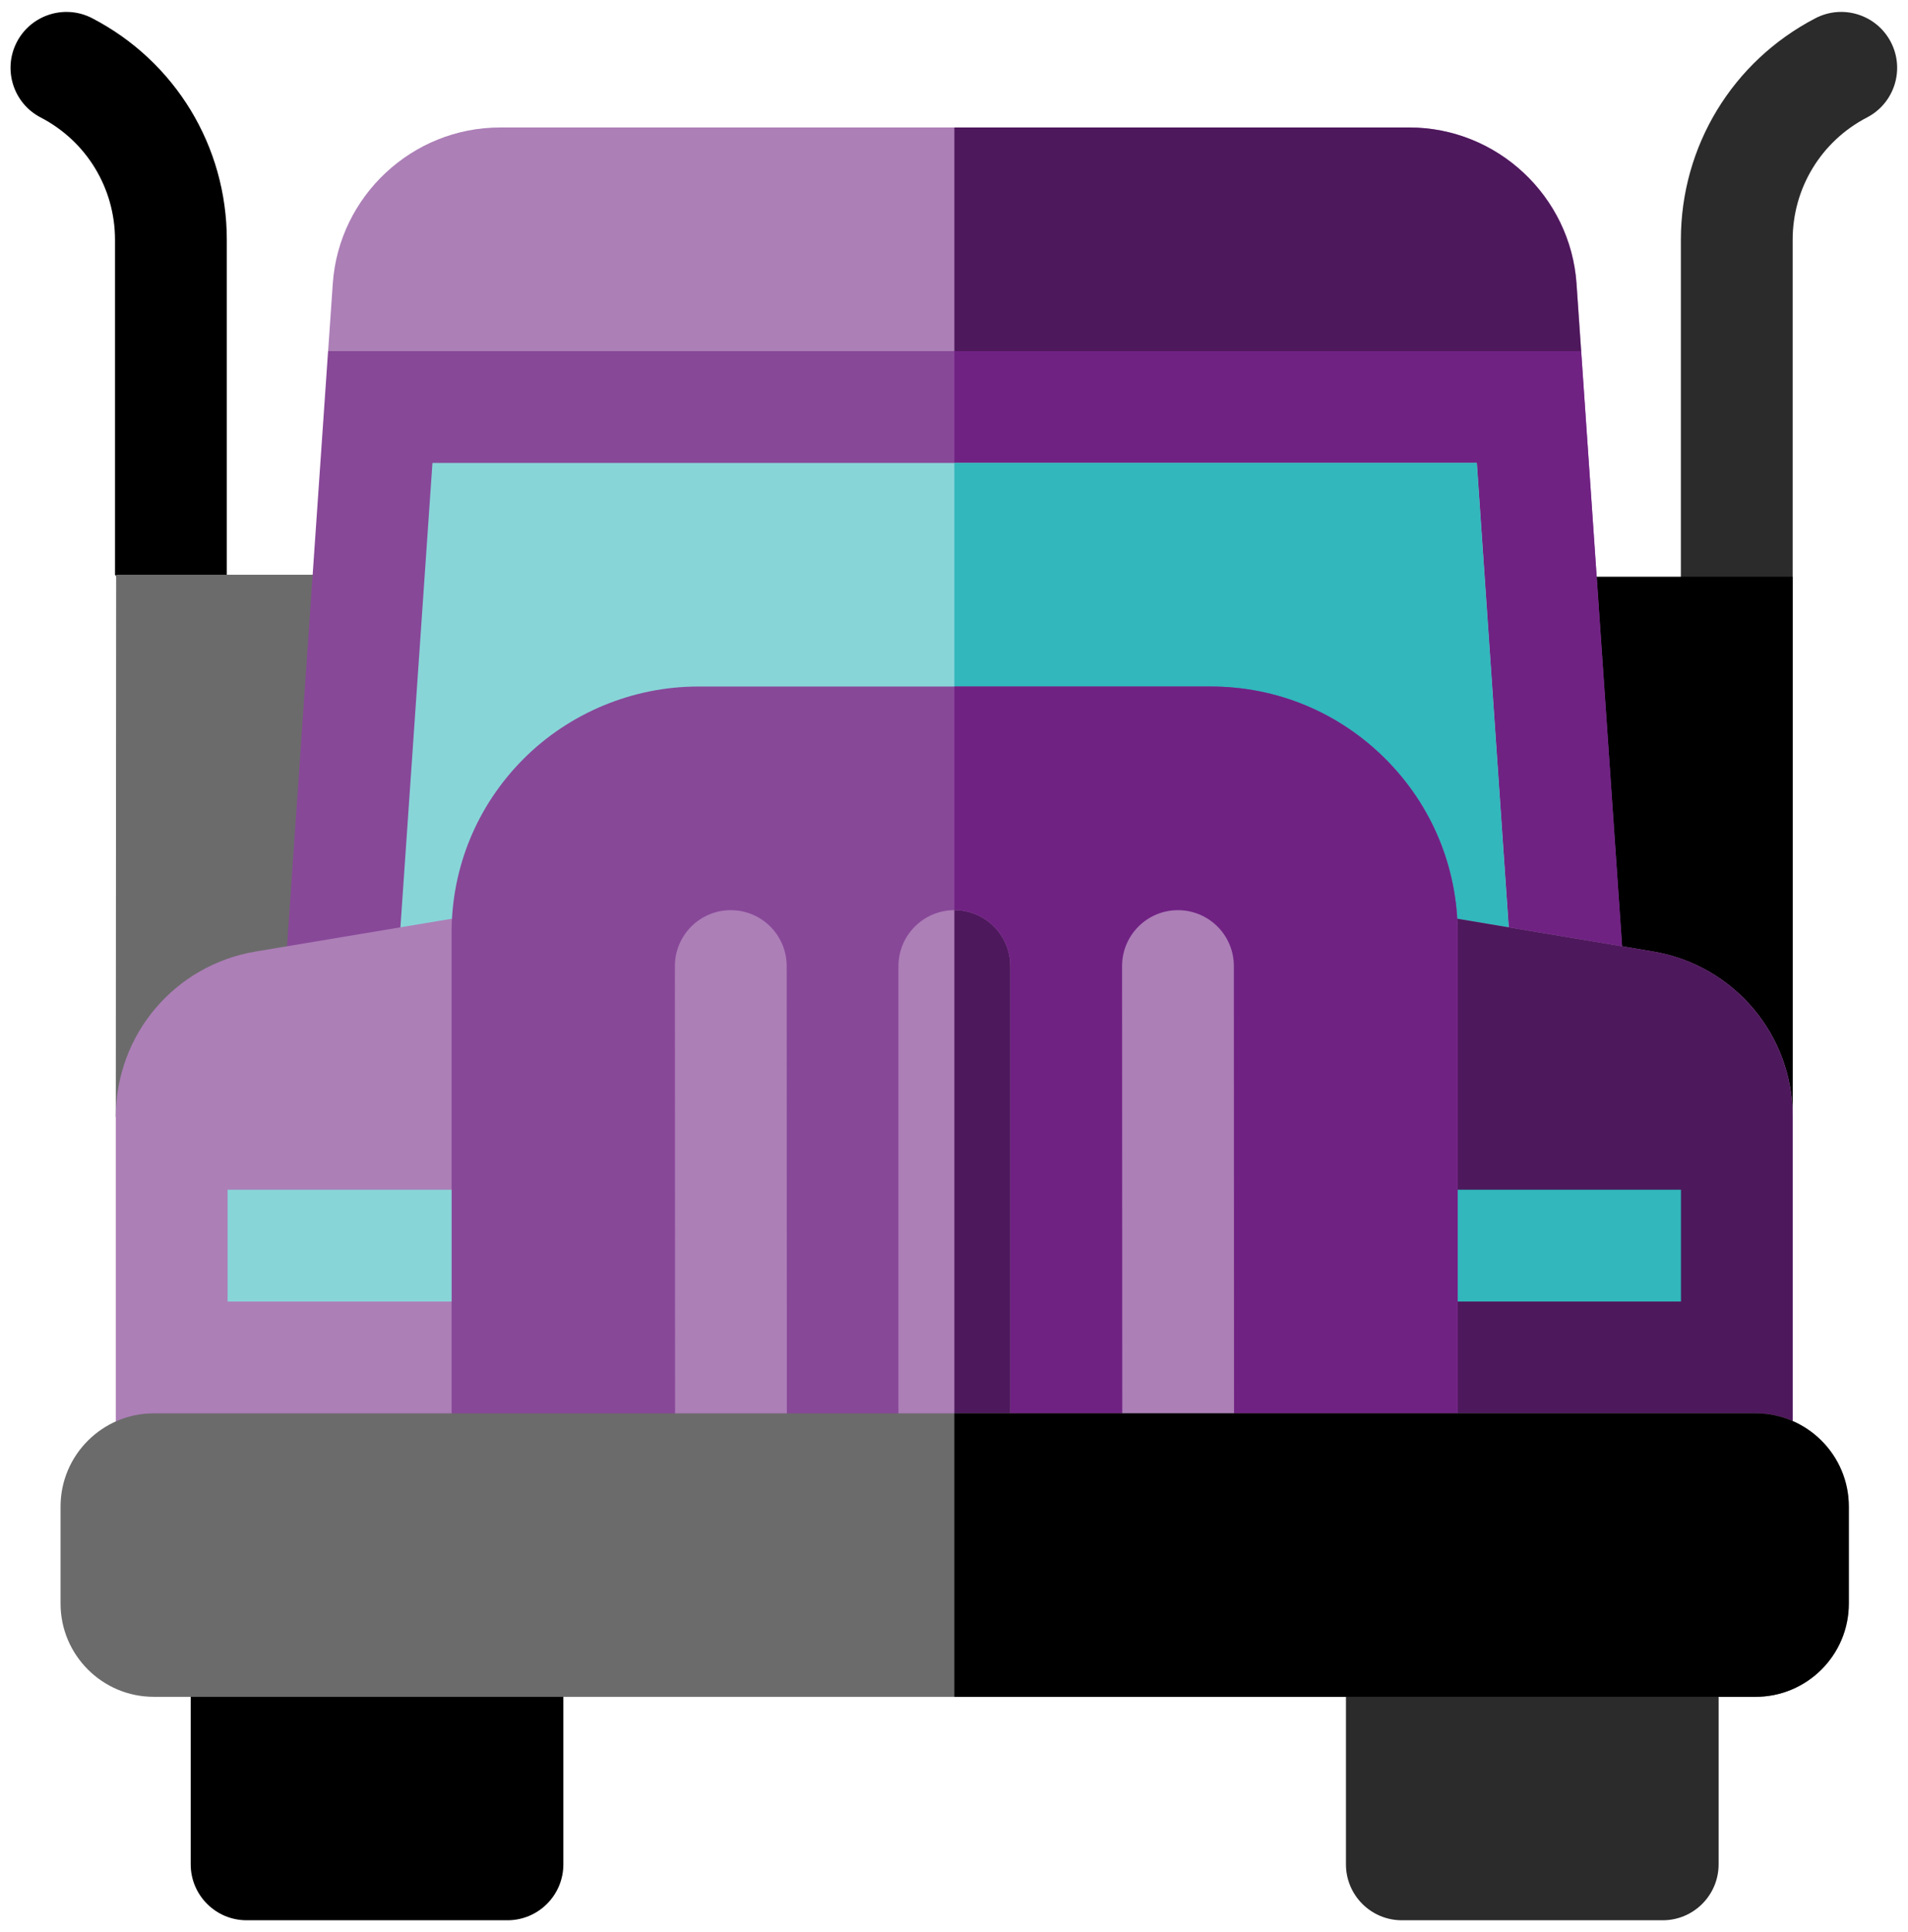
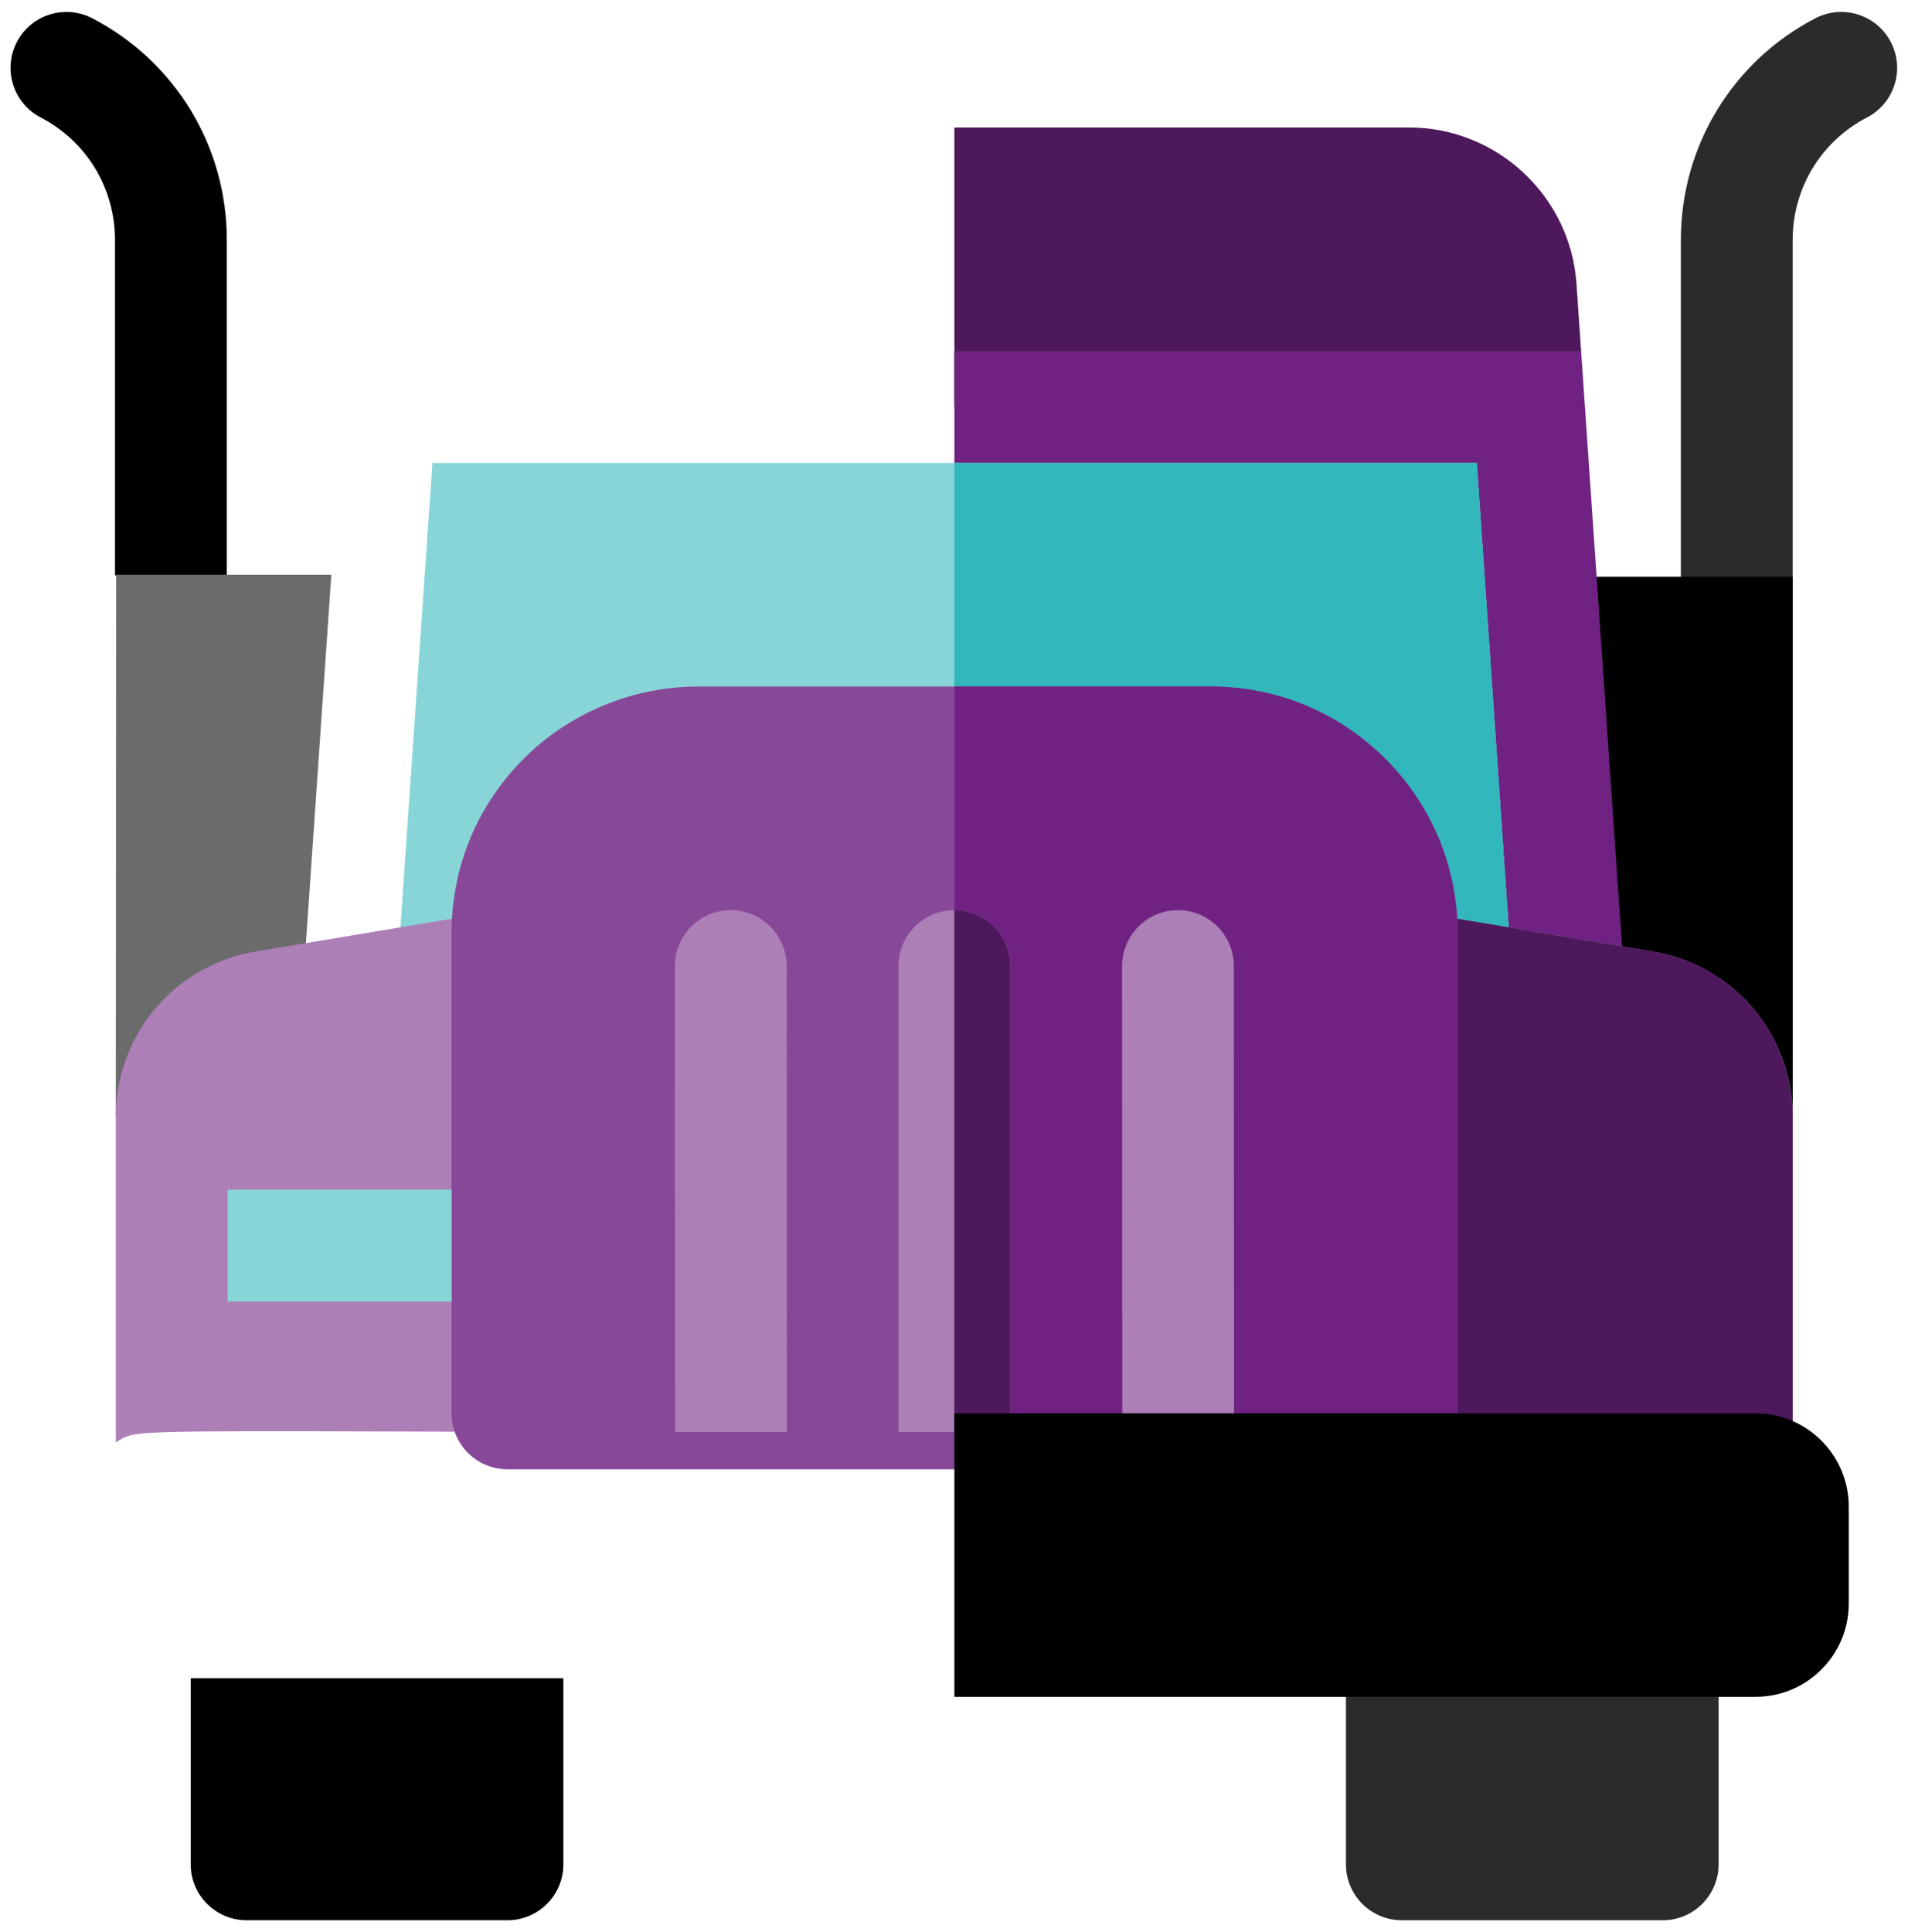
<svg xmlns="http://www.w3.org/2000/svg" width="80" height="81" viewBox="0 0 80 81" fill="none">
  <g clip-path="url(#clip0_4224_3396)">
    <path d="M9.51 10.053V24.875H5.447L4.822 24.094V10.053C4.822 7.888 3.628 5.922 1.705 4.924C0.557 4.328 0.11 2.913 0.705 1.764C1.302 0.616 2.717 0.167 3.866 0.764C7.347 2.572 9.51 6.131 9.51 10.053Z" fill="black" />
    <path d="M78.281 4.924C76.358 5.922 75.164 7.888 75.164 10.053V24.178L74.539 24.875H70.477V10.053C70.477 6.131 72.639 2.572 76.12 0.764C77.269 0.167 78.684 0.616 79.281 1.764C79.877 2.913 79.43 4.328 78.281 4.924Z" fill="#2B2B2B" />
-     <path d="M13.893 24.094L12.771 40.336L10.857 40.656C7.832 41.163 5.637 43.755 5.637 46.82H4.855L4.87 24.094H13.893Z" fill="#6B6B6B" />
+     <path d="M13.893 24.094L12.771 40.336C7.832 41.163 5.637 43.755 5.637 46.82H4.855L4.87 24.094H13.893Z" fill="#6B6B6B" />
    <path d="M75.167 24.176V46.817L74.312 45.852C73.908 43.221 71.867 41.104 69.167 40.654L67.275 40.337L66.164 24.176H75.167Z" fill="black" />
-     <path d="M66.105 11.893C65.853 8.22 62.772 5.344 59.09 5.344H20.967C17.287 5.344 14.206 8.22 13.953 11.891L13.758 14.719L15.811 17.062H64.248L66.299 14.719L66.105 11.893Z" fill="#AC7FB7" />
    <path d="M66.294 14.719L64.242 17.062H40.016V5.344H59.084C62.766 5.344 65.847 8.22 66.1 11.894L66.294 14.719Z" fill="#4E185C" />
-     <path d="M13.756 14.719L11.98 40.469C21.515 38.884 21.036 38.938 21.278 38.938C60.929 38.945 58.792 38.918 59.036 38.959L68.068 40.471L66.298 14.719H13.756Z" fill="#884898" />
    <path d="M68.064 40.47L59.031 38.959C58.834 38.927 60.183 38.938 40.016 38.939V14.719H66.294L68.064 40.47Z" fill="#702283" />
    <path d="M16.758 39.331L18.132 19.406H61.922L63.291 39.332L16.758 39.331Z" fill="#88D5D8" />
    <path d="M63.286 39.333L40.016 39.331V19.406H61.917L63.286 39.333Z" fill="#31B7BC" />
    <path d="M23.621 70.352V78.156C23.621 79.45 22.571 80.5 21.277 80.5H10.34C9.046 80.5 7.996 79.45 7.996 78.156V70.352H23.621Z" fill="black" />
    <path d="M73.613 60.032C74.18 60.032 74.71 60.185 75.168 60.45V46.82C75.168 43.372 72.699 40.455 69.298 39.886L59.164 38.189C58.84 38.135 21.152 38.145 20.891 38.189L10.728 39.887C7.325 40.455 4.855 43.372 4.855 46.822V60.469C6.263 59.636 2.814 60.199 73.613 60.032Z" fill="#AC7FB7" />
    <path d="M75.164 46.821V60.451C74.706 60.185 74.175 60.032 73.609 60.032C59.772 60.065 48.77 60.069 40.016 60.062V38.152C49.505 38.152 58.998 38.163 59.161 38.19L69.294 39.885C72.695 40.456 75.164 43.371 75.164 46.821Z" fill="#4E185C" />
    <path d="M72.059 70.352V78.156C72.059 79.45 71.009 80.5 69.715 80.5H58.777C57.484 80.5 56.434 79.45 56.434 78.156V70.352H72.059Z" fill="#2B2B2B" />
    <path d="M58.083 31.807C56.128 29.856 53.531 28.781 50.769 28.781H29.259C26.532 28.781 23.864 29.89 21.94 31.824C20.001 33.772 18.934 36.359 18.934 39.107V59.25C18.934 60.544 19.983 61.594 21.277 61.594H58.777C60.072 61.594 61.121 60.544 61.121 59.25V39.134C61.121 36.365 60.042 33.763 58.083 31.807Z" fill="#884898" />
    <path d="M61.117 39.134V59.25C61.117 60.544 60.067 61.594 58.773 61.594H40.016V28.781H50.764C53.527 28.781 56.125 29.856 58.08 31.808C60.038 33.763 61.117 36.366 61.117 39.134Z" fill="#702283" />
    <path d="M9.543 49.875H18.934V54.562H9.543V49.875Z" fill="#88D5D8" />
-     <path d="M61.121 49.875H70.481V54.562H61.121V49.875Z" fill="#31B7BC" />
    <path d="M32.992 60.031H28.305L28.297 40.502C28.297 39.206 29.345 38.156 30.639 38.156H30.641C31.934 38.156 32.984 39.205 32.984 40.498L32.992 60.031Z" fill="#AC7FB7" />
    <path d="M51.742 60.031H47.055L47.047 40.502C47.047 39.206 48.095 38.156 49.389 38.156H49.391C50.684 38.156 51.734 39.205 51.734 40.498L51.742 60.031Z" fill="#AC7FB7" />
    <path d="M42.359 40.5V60.031H37.672V40.5C37.672 39.206 38.722 38.156 40.016 38.156C41.309 38.156 42.359 39.206 42.359 40.5Z" fill="#AC7FB7" />
    <path d="M42.359 40.5V60.031H40.016V38.156C41.309 38.156 42.359 39.206 42.359 40.5Z" fill="#4E185C" />
-     <path d="M73.617 59.25H6.445C4.291 59.25 2.539 61.002 2.539 63.156V67.227C2.539 69.38 4.291 71.133 6.445 71.133H73.617C75.771 71.133 77.523 69.38 77.523 67.227V63.156C77.523 61.002 75.771 59.25 73.617 59.25Z" fill="#6B6B6B" />
    <path d="M77.516 63.156V67.227C77.516 69.38 75.764 71.133 73.609 71.133H40.016V59.25H73.609C75.764 59.25 77.516 61.002 77.516 63.156Z" fill="black" />
  </g>
  <defs>
    <clipPath id="clip0_4224_3396">
      <rect width="80" height="80" fill="white" transform="translate(0 0.5)" />
    </clipPath>
  </defs>
</svg>